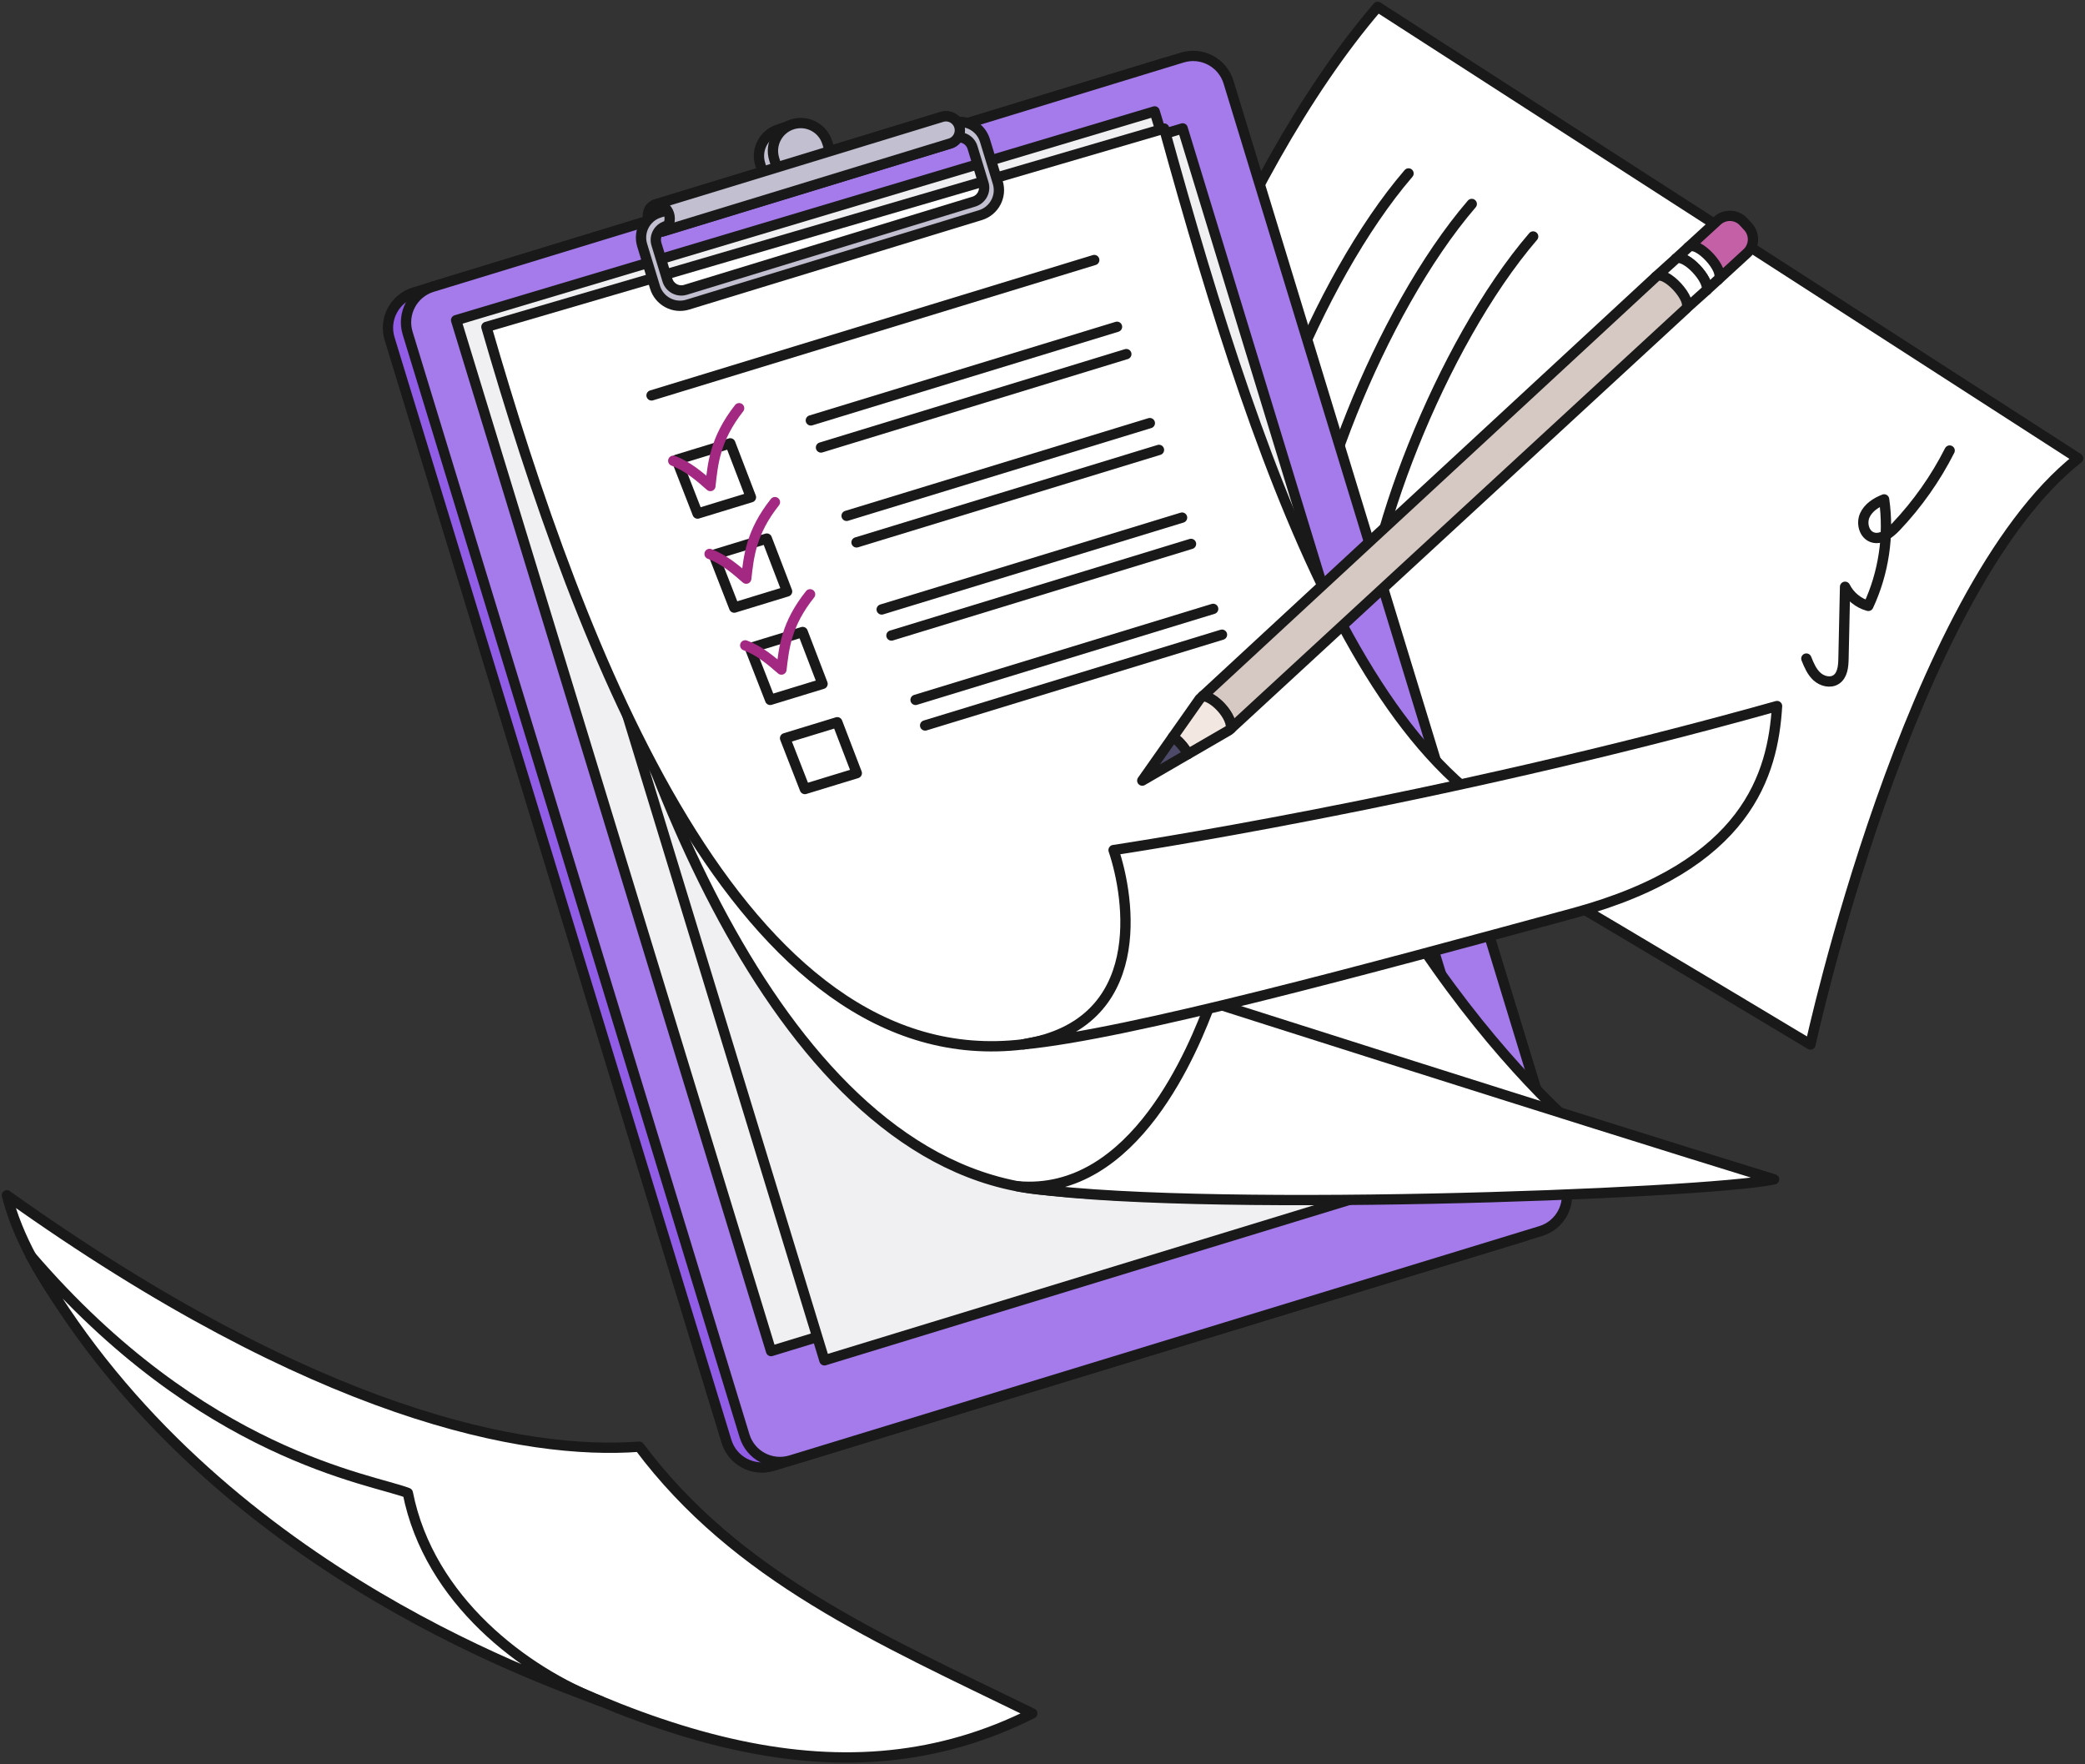
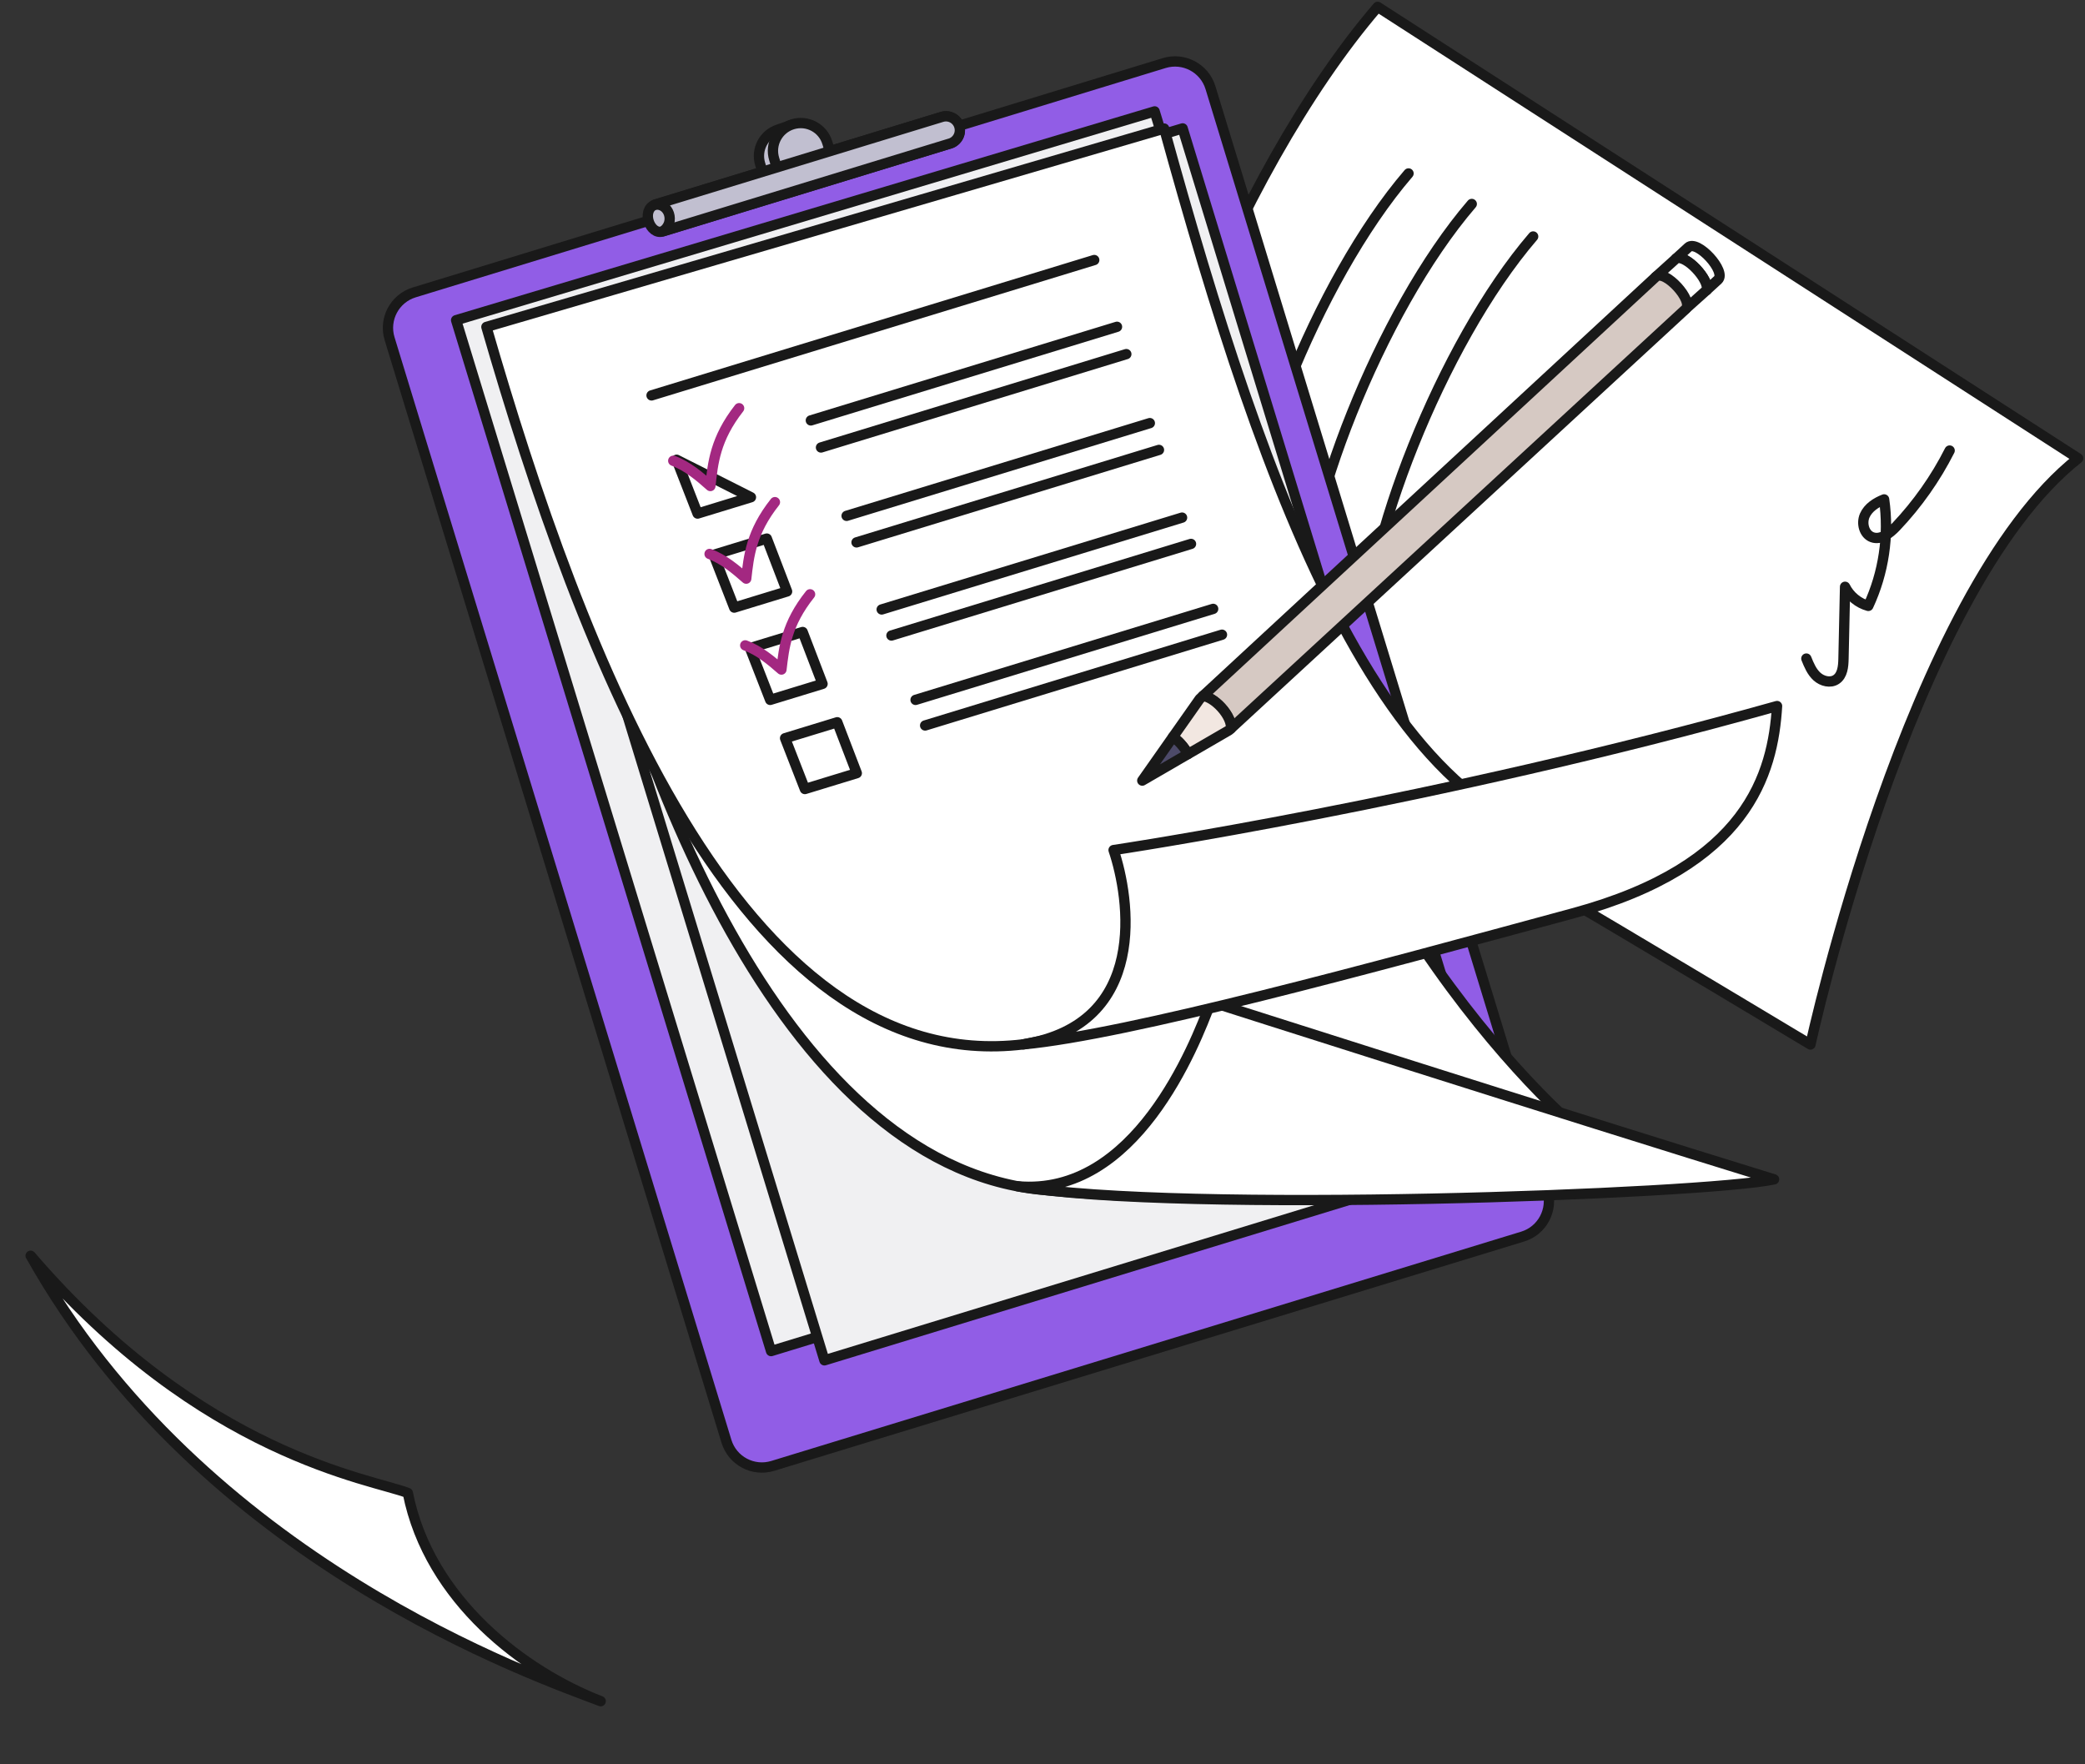
<svg xmlns="http://www.w3.org/2000/svg" width="910" height="770" viewBox="0 0 910 770" fill="none">
  <rect x="0" y="0" width="910" height="770" fill="#333333" stroke="none" />
  <path d="M601.278 3.014C538.283 76.309 485.558 215.269 487.14 280.248C534.75 302.16 790.174 455.855 790.174 455.855C790.174 455.855 833.056 258.306 907.001 200.037L601.278 3V3.014Z" fill="white" stroke="#191919" stroke-width="4.5" stroke-linecap="round" stroke-linejoin="round" />
  <path d="M614.754 75.697C574.208 122.874 540.256 212.339 541.282 254.168" stroke="#191919" stroke-width="4.5" stroke-linecap="round" stroke-linejoin="round" />
  <path d="M642.349 89.017C601.803 136.194 567.852 225.659 568.878 267.488" stroke="#191919" stroke-width="4.5" stroke-linecap="round" stroke-linejoin="round" />
  <path d="M669.147 103.21C628.601 150.388 594.65 239.852 595.676 281.682" stroke="#191919" stroke-width="4.5" stroke-linecap="round" stroke-linejoin="round" />
  <path d="M788.386 287.419C789.531 290.27 790.748 293.192 793.009 295.255C795.271 297.317 798.878 298.248 801.426 296.543C804.161 294.695 804.519 290.884 804.591 287.589C804.821 277.089 805.066 266.589 805.282 256.088C807.285 260.128 811.079 263.25 815.43 264.424C822.146 250.027 824.581 233.696 822.321 217.953C818.828 219.328 815.392 221.52 813.874 224.959C812.357 228.397 813.601 233.181 817.109 234.456C820.902 235.831 824.753 232.765 827.545 229.842C836.88 219.985 844.783 208.768 850.925 196.634" stroke="#191919" stroke-width="4.5" stroke-linecap="round" stroke-linejoin="round" />
-   <path d="M3.021 521.629C20.836 593.34 135.547 676.922 174.097 697.08C282.497 761.654 369.969 788.278 450.549 747.787C383.356 715.037 321.529 688.221 279.01 631.374C229.239 635.093 138.185 618.094 3 521.669L3.021 521.629Z" fill="white" stroke="#191919" stroke-width="4.5" stroke-miterlimit="10" stroke-linecap="round" stroke-linejoin="round" />
  <path d="M13.38 548.051C88.351 635.417 162.327 645.437 177.992 651.575C187.302 698.518 229.009 729.583 262.174 742.445C234.475 731.863 88.219 681.521 13.412 548.068L13.372 548.047L13.38 548.051Z" fill="white" stroke="#191919" stroke-width="4.5" stroke-miterlimit="10" stroke-linecap="round" stroke-linejoin="round" />
  <path d="M508.106 27.527L180.788 127.61C172.24 130.224 167.426 139.268 170.036 147.811L317.061 629.024C319.671 637.567 328.717 642.373 337.265 639.759L664.583 539.676C673.131 537.062 677.945 528.018 675.335 519.475L528.31 38.262C525.7 29.719 516.654 24.913 508.106 27.527Z" fill="#915DE6" stroke="#191919" stroke-width="4.5" stroke-linecap="round" stroke-linejoin="round" />
-   <path d="M515.989 25.116L188.672 125.2C180.124 127.814 175.31 136.858 177.92 145.401L324.945 626.614C327.555 635.157 336.601 639.963 345.149 637.349L672.466 537.266C681.015 534.652 685.829 525.608 683.219 517.065L536.194 35.852C533.584 27.309 524.538 22.503 515.989 25.116Z" fill="#A57BEC" stroke="#191919" stroke-width="4.5" stroke-linecap="round" stroke-linejoin="round" />
  <path d="M503.939 48.62L199.074 139.742L336.535 589.652L640.814 496.613L503.939 48.62Z" fill="#F0F0F2" stroke="#191919" stroke-width="4.5" stroke-linecap="round" stroke-linejoin="round" />
  <path d="M516.166 56.034L222.365 143.773L359.826 593.683L653.042 504.027L516.166 56.034Z" fill="#F0F0F2" stroke="#191919" stroke-width="4.5" stroke-linecap="round" stroke-linejoin="round" />
  <path d="M253.127 227.039C275.297 328.219 339.331 507.321 453.8 519.158C568.269 530.996 714.007 510.105 698.414 500.471C682.82 490.836 574.679 392.552 545.273 229.289C521.3 231.894 327.507 252.691 253.127 227.039Z" fill="white" stroke="#191919" stroke-width="4.5" stroke-linecap="round" stroke-linejoin="round" />
-   <path d="M505.54 292.29C490.276 293.949 366.892 307.176 319.529 290.852" stroke="#191919" stroke-width="4.5" stroke-linecap="round" stroke-linejoin="round" />
  <path d="M515.514 318.455C500.249 320.113 376.866 333.34 329.503 317.016" stroke="#191919" stroke-width="4.5" stroke-linecap="round" stroke-linejoin="round" />
  <path d="M444.175 517.73C515.964 529.708 743.765 521.177 774.302 514.707C681.172 486.012 528.524 437.232 528.524 437.232C521.28 456.724 495.438 522.303 444.175 517.73Z" fill="white" stroke="#191919" stroke-width="4.5" stroke-linecap="round" stroke-linejoin="round" />
  <path d="M212.292 142.689C253.274 284.442 322.797 470.734 446.653 455.787C577.437 431.035 725.069 369.67 705.614 369.914C605.756 371.178 551.552 213.424 508.103 56.106L212.298 142.677L212.292 142.689Z" fill="white" stroke="#191919" stroke-width="4.5" stroke-linecap="round" stroke-linejoin="round" />
  <path d="M446.653 455.788C492.697 451.434 597.669 422.706 686.651 398.57C762.948 377.873 773.796 337.61 775.598 308.143C625.773 350.203 486.022 370.996 486.022 370.996C493.034 391.69 501.833 446.946 446.653 455.788Z" fill="white" stroke="#191919" stroke-width="4.5" stroke-linecap="round" stroke-linejoin="round" />
  <path d="M414.625 62.645L289.29 100.969C283.801 102.88 279.678 91.876 285.741 89.352L411.076 51.029C414.291 50.046 417.687 51.85 418.668 55.063C419.65 58.276 417.843 61.671 414.628 62.654L414.625 62.645Z" fill="#C1BFD0" stroke="#191919" stroke-width="4.5" stroke-linecap="round" stroke-linejoin="round" />
-   <path d="M415.602 53.702L287.876 92.757C281.84 94.602 278.436 100.984 280.281 107.024L285.887 125.372C287.73 131.404 294.122 134.8 300.157 132.954L427.883 93.9C433.927 92.052 437.32 85.664 435.477 79.632L429.872 61.284C428.026 55.244 421.646 51.854 415.602 53.702ZM429.257 80.089C430.279 83.433 428.401 86.974 425.055 87.997L299.212 126.476C295.866 127.499 292.33 125.613 291.308 122.269L286.508 106.556C285.489 103.221 287.366 99.68 290.712 98.657L416.555 60.178C419.901 59.155 423.437 61.041 424.456 64.376L429.257 80.089Z" fill="#C1BFD0" stroke="#191919" stroke-width="4.5" stroke-linecap="round" stroke-linejoin="round" />
  <path d="M339.83 56.469L346.096 54.297L356.581 69.791C357.293 72.12 334.097 79.212 333.385 76.884L331.775 71.614C329.82 65.215 333.429 58.435 339.832 56.477L339.83 56.469Z" fill="#C1BFD0" stroke="#191919" stroke-width="4.5" stroke-linecap="round" stroke-linejoin="round" />
  <path d="M345.94 54.235C352.343 52.277 359.124 55.88 361.079 62.279L362.689 67.549C363.4 69.877 340.204 76.97 339.493 74.641L337.883 69.371C335.928 62.972 339.536 56.193 345.94 54.235Z" fill="#C1BFD0" stroke="#191919" stroke-width="4.5" stroke-linecap="round" stroke-linejoin="round" />
  <path d="M414.628 62.642L289.293 100.966C294.99 97.041 291.908 88.393 285.744 89.35L411.079 51.026C414.294 50.043 417.69 51.848 418.671 55.06C419.653 58.273 417.845 61.668 414.631 62.651L414.628 62.642Z" fill="#C1BFD0" stroke="#191919" stroke-width="4.5" stroke-linecap="round" stroke-linejoin="round" />
-   <path d="M327.75 217.008L304.458 224.13L295.312 200.652L318.726 193.493L327.75 217.008Z" fill="white" stroke="#191919" stroke-width="4.5" stroke-linecap="round" stroke-linejoin="round" />
+   <path d="M327.75 217.008L304.458 224.13L295.312 200.652L327.75 217.008Z" fill="white" stroke="#191919" stroke-width="4.5" stroke-linecap="round" stroke-linejoin="round" />
  <path d="M343.523 258.122L320.45 265.177L311.478 242.145L334.673 235.052L343.523 258.122Z" fill="white" stroke="#191919" stroke-width="4.5" stroke-linecap="round" stroke-linejoin="round" />
  <path d="M359 298.46L336.146 305.448L327.337 282.854L350.323 275.825L359 298.46Z" fill="white" stroke="#191919" stroke-width="4.5" stroke-linecap="round" stroke-linejoin="round" />
  <path d="M353.894 183.479L487.515 142.621" stroke="#191919" stroke-width="4.5" stroke-linecap="round" stroke-linejoin="round" />
  <path d="M358.319 195.295L491.582 154.548" stroke="#191919" stroke-width="4.5" stroke-linecap="round" stroke-linejoin="round" />
  <path d="M284.368 172.564L477.582 113.486" stroke="#191919" stroke-width="4.5" stroke-linecap="round" stroke-linejoin="round" />
  <path d="M369.503 225.127L501.845 184.661" stroke="#191919" stroke-width="4.5" stroke-linecap="round" stroke-linejoin="round" />
  <path d="M373.838 236.711L505.83 196.352" stroke="#191919" stroke-width="4.5" stroke-linecap="round" stroke-linejoin="round" />
  <path d="M384.813 265.986L515.912 225.901" stroke="#191919" stroke-width="4.5" stroke-linecap="round" stroke-linejoin="round" />
  <path d="M389.073 277.357L519.821 237.379" stroke="#191919" stroke-width="4.5" stroke-linecap="round" stroke-linejoin="round" />
  <path d="M373.946 337.426L351.294 344.352L342.65 322.176L365.426 315.212L373.946 337.426Z" fill="white" stroke="#191919" stroke-width="4.5" stroke-linecap="round" stroke-linejoin="round" />
  <path d="M399.598 305.447L529.487 265.731" stroke="#191919" stroke-width="4.5" stroke-linecap="round" stroke-linejoin="round" />
  <path d="M403.775 316.615L533.332 277.001" stroke="#191919" stroke-width="4.5" stroke-linecap="round" stroke-linejoin="round" />
  <path d="M293.842 201.099C300.125 203.447 305.466 208.045 310.042 212.111C311.139 202.128 312.106 191.533 322.587 178.154" stroke="#A32881" stroke-width="4.5" stroke-linecap="round" stroke-linejoin="round" />
  <path d="M309.693 241.758C315.902 244.052 321.176 248.556 325.687 252.537C326.806 242.719 327.792 232.31 338.215 219.149" stroke="#A32881" stroke-width="4.5" stroke-linecap="round" stroke-linejoin="round" />
  <path d="M325.257 281.664C331.391 283.904 336.598 288.313 341.056 292.214C342.197 282.562 343.21 272.336 353.559 259.37" stroke="#A32881" stroke-width="4.5" stroke-linecap="round" stroke-linejoin="round" />
-   <path d="M761.03 96.853C757.979 93.524 752.813 93.298 749.487 96.35L736.836 107.961L749.789 122.107L762.44 110.496C765.766 107.444 765.991 102.274 762.941 98.945L761.031 96.862L761.03 96.853Z" fill="#C460A5" stroke="#191919" stroke-width="4.5" stroke-linecap="round" stroke-linejoin="round" />
  <path d="M744.889 126.598C746.215 122.07 735.745 110.892 731.582 112.79L736.837 107.961C740.748 104.383 753.701 118.529 749.79 122.107L744.88 126.599L744.889 126.598Z" fill="white" stroke="#191919" stroke-width="4.5" stroke-linecap="round" stroke-linejoin="round" />
  <path d="M722.684 120.821L731.582 112.79C735.745 110.893 746.216 122.07 744.889 126.598L735.969 134.585L722.694 120.82L722.684 120.821Z" fill="white" stroke="#191919" stroke-width="4.5" stroke-linecap="round" stroke-linejoin="round" />
  <path d="M537.144 318.019C537.689 315.821 536.068 312.034 532.958 308.665C530.309 305.786 527.264 303.958 525.032 303.719L722.683 120.822C726.584 117.237 739.547 131.391 735.636 134.968L537.144 318.019Z" fill="#D6C9C3" stroke="#191919" stroke-width="4.5" stroke-linecap="round" stroke-linejoin="round" />
  <path d="M525.031 303.711C527.263 303.958 530.308 305.777 532.957 308.665C536.067 312.035 537.689 315.822 537.143 318.019L536.374 318.728L534.412 319.873C534.412 319.873 534.411 319.864 534.394 319.875L518.444 329.129C517.72 327.624 516.62 326.025 515.225 324.518C514.167 323.366 513.053 322.395 511.948 321.616L521.982 307.353L523.62 305.033L525.023 303.73L525.031 303.711Z" fill="#F2E7E1" stroke="#191919" stroke-width="4.5" stroke-linecap="round" stroke-linejoin="round" />
  <path d="M511.949 321.604C513.054 322.383 514.169 323.363 515.226 324.506C516.622 326.022 517.721 327.611 518.445 329.117L511.269 333.291L498.545 340.673L506.892 328.799L511.949 321.604Z" fill="#4D4A69" stroke="#191919" stroke-width="4.5" stroke-linecap="round" stroke-linejoin="round" />
</svg>